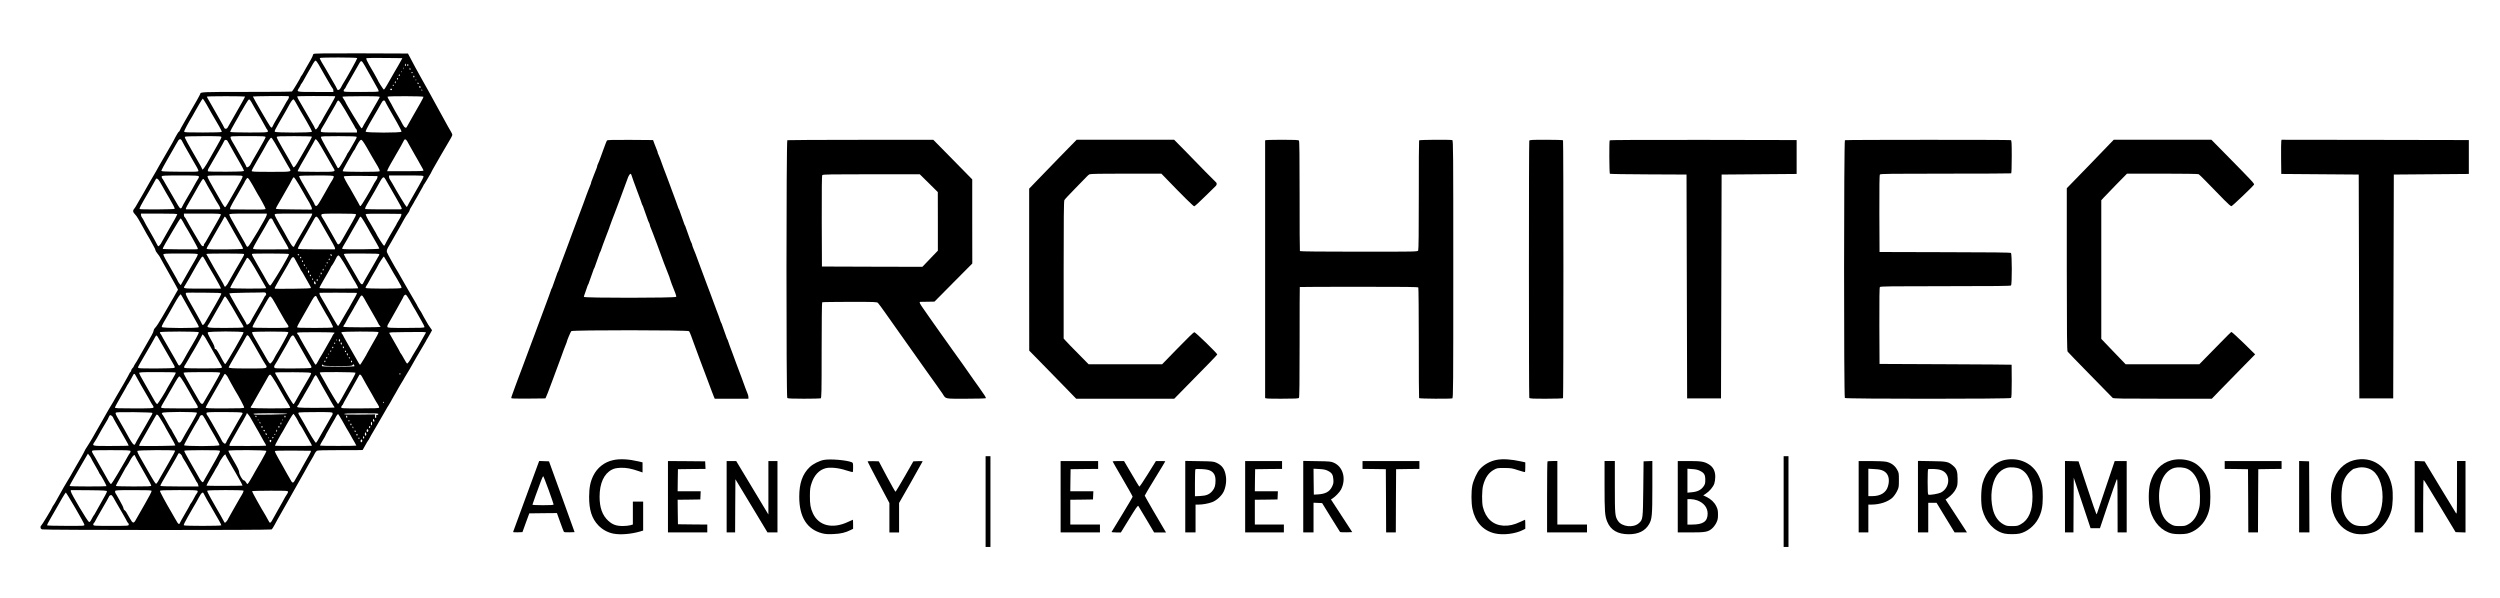
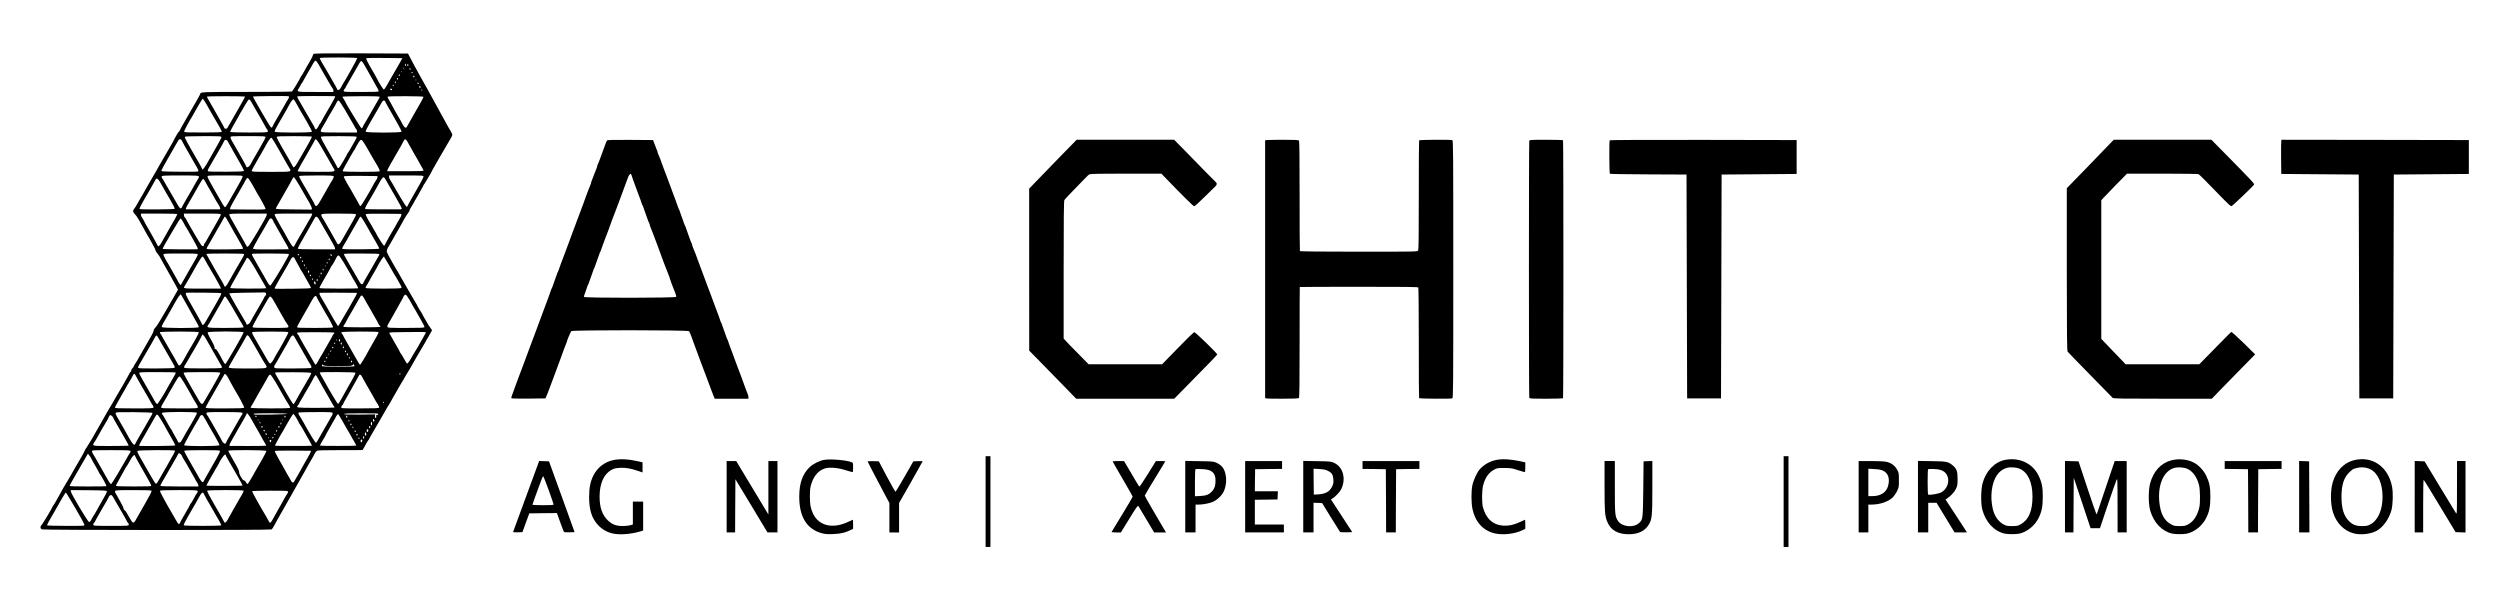
<svg xmlns="http://www.w3.org/2000/svg" version="1.0" width="4132pt" height="988pt" viewBox="0 0 4132 988" preserveAspectRatio="xMidYMid meet">
  <g transform="translate(0,988) scale(0.1,-0.1)" fill="#000000" stroke="none">
    <path d="M5182 8988 c-7 -7 -12 -18 -12 -26 0 -11 -60 -121 -110 -202 -5 -8 -21 -37 -36 -65 -14 -27 -32 -57 -40 -66 -8 -8 -14 -18 -14 -22 0 -11 -132 -232 -144 -239 -6 -4 -343 -8 -749 -7 -739 0 -767 -1 -767 -33 0 -8 -121 -223 -150 -268 -6 -8 -13 -22 -17 -30 -4 -8 -44 -79 -90 -157 -46 -78 -83 -147 -83 -152 0 -6 -6 -14 -14 -18 -8 -4 -33 -44 -56 -88 -22 -44 -45 -87 -50 -95 -5 -8 -54 -94 -110 -190 -55 -96 -105 -182 -110 -190 -5 -8 -16 -28 -25 -45 -8 -16 -19 -37 -25 -45 -14 -21 -205 -352 -213 -370 -4 -8 -15 -28 -26 -45 -10 -16 -28 -48 -41 -70 -54 -96 -75 -131 -87 -143 -21 -22 -15 -52 15 -80 16 -15 42 -52 59 -82 16 -30 40 -71 51 -90 12 -19 26 -44 31 -55 9 -20 92 -166 111 -195 6 -8 14 -24 19 -35 5 -11 23 -44 40 -73 17 -29 31 -60 31 -68 0 -9 16 -35 35 -58 19 -24 35 -46 35 -49 0 -3 29 -56 65 -118 36 -61 65 -113 65 -115 0 -2 92 -165 109 -194 6 -8 22 -38 36 -66 l27 -52 -34 -58 c-19 -33 -37 -66 -41 -74 -4 -8 -16 -28 -27 -45 -11 -16 -26 -43 -34 -60 -9 -16 -20 -37 -26 -45 -5 -8 -48 -82 -96 -165 -47 -82 -99 -163 -115 -178 -16 -15 -29 -38 -29 -50 -1 -12 -14 -44 -30 -72 -16 -27 -33 -57 -37 -65 -4 -8 -51 -90 -105 -183 -54 -92 -98 -169 -98 -172 0 -2 -13 -24 -30 -48 -16 -25 -30 -49 -30 -54 0 -6 -9 -18 -20 -28 -11 -10 -20 -26 -20 -35 0 -10 -7 -23 -15 -30 -8 -7 -15 -16 -15 -21 0 -7 -183 -329 -210 -369 -6 -8 -17 -28 -26 -45 -8 -16 -23 -43 -34 -60 -11 -16 -23 -37 -27 -45 -4 -8 -22 -38 -40 -67 -18 -29 -33 -54 -33 -57 0 -3 -44 -80 -98 -173 -54 -92 -101 -175 -105 -183 -4 -8 -17 -31 -28 -50 -12 -19 -32 -53 -44 -75 -13 -22 -39 -64 -59 -94 -20 -29 -36 -57 -36 -61 0 -8 -111 -205 -140 -250 -5 -8 -23 -40 -40 -70 -17 -30 -40 -71 -51 -90 -23 -39 -105 -177 -119 -200 -17 -29 -88 -155 -120 -215 -18 -33 -39 -67 -46 -76 -8 -8 -14 -18 -14 -22 0 -14 -183 -317 -191 -317 -5 0 -9 -11 -9 -25 0 -18 7 -28 26 -35 34 -13 3768 -14 3792 -1 9 5 33 40 52 78 19 37 71 131 116 208 44 77 83 145 85 150 2 6 29 53 59 104 30 51 73 128 96 170 22 42 62 111 87 154 26 43 47 81 47 83 0 4 130 233 150 264 5 8 16 29 24 47 8 17 24 36 35 43 15 7 133 10 387 10 201 -1 367 0 368 2 2 1 20 35 41 73 20 39 44 77 51 86 8 8 14 19 14 22 0 4 57 104 128 223 70 118 138 237 152 263 14 27 31 55 37 62 6 8 23 37 38 64 14 28 35 65 46 83 10 17 28 47 38 65 11 17 32 54 46 82 15 27 39 67 53 90 15 22 37 60 50 85 14 25 38 64 53 88 16 24 29 45 29 48 0 4 221 386 240 414 6 8 17 29 26 45 8 17 23 44 34 60 10 17 30 52 45 79 l26 48 -28 40 c-15 21 -31 44 -35 51 -57 97 -108 188 -108 192 0 2 -13 24 -30 48 -16 24 -34 55 -40 68 -5 13 -14 31 -20 39 -15 23 -245 420 -269 465 -12 22 -26 47 -31 55 -43 66 -180 312 -185 332 -7 27 3 54 40 113 14 22 28 47 32 55 4 8 34 62 68 120 34 58 64 112 69 120 4 8 17 32 29 52 12 20 35 60 50 90 16 29 42 70 58 90 16 20 29 44 29 52 0 8 13 35 30 59 16 24 34 55 40 68 6 13 19 38 30 54 11 17 24 39 29 50 5 11 30 55 55 98 25 43 46 80 46 84 0 4 6 14 14 22 7 9 24 36 38 61 13 25 36 64 51 87 15 24 27 45 27 49 0 4 31 59 68 123 38 64 72 123 75 131 4 8 15 29 26 45 10 17 28 48 41 70 12 22 43 75 69 118 73 123 72 123 61 149 -5 12 -14 30 -20 38 -15 24 -63 108 -115 205 -52 96 -63 117 -99 180 -32 57 -107 194 -129 235 -10 19 -24 44 -30 55 -17 29 -79 140 -118 210 -18 33 -43 78 -55 100 -13 22 -30 54 -39 70 -8 17 -39 75 -69 130 l-53 100 -775 3 c-594 2 -777 -1 -786 -10z m723 -68 c4 -7 -178 -336 -245 -440 -5 -8 -17 -29 -25 -47 -17 -32 -40 -48 -56 -37 -5 3 -9 10 -9 15 0 6 -38 74 -84 152 -46 78 -95 162 -108 187 -14 25 -42 72 -62 104 -19 32 -33 63 -30 67 7 13 611 11 619 -1z m731 -28 c-15 -30 -101 -178 -116 -202 -5 -8 -25 -42 -42 -74 -18 -32 -38 -66 -43 -75 -6 -9 -26 -44 -45 -78 -19 -35 -40 -63 -46 -63 -9 0 -104 149 -104 164 0 4 -114 205 -140 246 -24 40 -51 100 -47 107 3 5 138 7 301 5 l296 -3 -14 -27z m-1370 -77 c19 -33 46 -82 62 -109 15 -27 32 -56 37 -65 6 -9 36 -63 69 -119 32 -56 62 -105 67 -108 5 -3 9 -16 9 -30 l0 -24 -295 0 c-330 0 -316 -3 -270 70 14 22 25 43 25 47 0 3 6 14 14 22 8 9 27 40 42 69 16 29 34 61 39 70 6 9 22 37 35 61 14 24 30 51 35 60 6 9 23 40 39 69 17 30 35 52 44 50 7 -2 29 -30 48 -63z m766 -25 c22 -41 62 -112 89 -158 27 -45 49 -85 49 -87 0 -2 20 -39 45 -81 25 -41 45 -82 45 -90 0 -12 -46 -14 -290 -14 -277 0 -290 1 -290 19 0 10 7 24 15 31 8 7 15 16 15 20 0 4 33 64 73 131 63 107 89 153 151 264 22 40 28 46 43 43 8 -2 33 -37 55 -78z m674 3 c-11 -11 -19 6 -11 24 8 17 8 17 12 0 3 -10 2 -21 -1 -24z m44 12 c0 -8 -4 -15 -10 -15 -5 0 -10 7 -10 15 0 8 5 15 10 15 6 0 10 -7 10 -15z m-83 -67 c-3 -7 -5 -2 -5 12 0 14 2 19 5 13 2 -7 2 -19 0 -25z m116 7 c4 -8 2 -17 -3 -20 -6 -4 -10 3 -10 14 0 25 6 27 13 6z m-146 -57 c-3 -8 -6 -5 -6 6 -1 11 2 17 5 13 3 -3 4 -12 1 -19z m183 -8 c0 -5 -4 -10 -10 -10 -5 0 -10 5 -10 10 0 6 5 10 10 10 6 0 10 -4 10 -10z m-210 -39 c0 -6 -4 -13 -10 -16 -5 -3 -10 1 -10 9 0 9 5 16 10 16 6 0 10 -4 10 -9z m240 -26 c0 -8 -4 -15 -10 -15 -5 0 -10 7 -10 15 0 8 5 15 10 15 6 0 10 -7 10 -15z m-270 -34 c0 -6 -4 -13 -10 -16 -5 -3 -10 1 -10 9 0 9 5 16 10 16 6 0 10 -4 10 -9z m297 -33 c-3 -7 -5 -2 -5 12 0 14 2 19 5 13 2 -7 2 -19 0 -25z m-337 -29 c0 -11 -4 -18 -10 -14 -5 3 -7 12 -3 20 7 21 13 19 13 -6z m380 -20 c0 -5 -4 -9 -10 -9 -5 0 -10 7 -10 16 0 8 5 12 10 9 6 -3 10 -10 10 -16z m-410 -29 c0 -5 -4 -10 -10 -10 -5 0 -10 5 -10 10 0 6 5 10 10 10 6 0 10 -4 10 -10z m440 -31 c0 -11 -4 -17 -10 -14 -5 3 -10 13 -10 21 0 8 5 14 10 14 6 0 10 -9 10 -21z m-470 -40 c0 -5 -7 -9 -15 -9 -15 0 -20 12 -9 23 8 8 24 -1 24 -14z m500 -9 c0 -5 -2 -10 -4 -10 -3 0 -8 5 -11 10 -3 6 -1 10 4 10 6 0 11 -4 11 -10z m-2206 -124 c-3 -11 -11 -28 -18 -36 -6 -8 -17 -26 -25 -39 -7 -14 -24 -43 -36 -65 -13 -23 -59 -103 -103 -179 -45 -75 -84 -146 -87 -157 -8 -25 -17 -25 -37 -2 -21 25 -288 485 -288 497 0 6 558 11 583 6 13 -2 16 -9 11 -25z m759 24 c4 0 7 -5 7 -10 0 -8 -130 -240 -180 -320 -5 -8 -21 -37 -36 -65 -14 -27 -32 -57 -40 -66 -8 -8 -14 -19 -14 -23 0 -12 -40 -66 -50 -66 -4 0 -13 12 -19 28 -6 15 -15 34 -21 42 -5 8 -55 94 -110 190 -55 96 -105 182 -110 190 -26 39 -50 91 -46 98 3 5 467 7 619 2z m-1483 -6 c0 -9 -70 -135 -197 -354 -46 -80 -87 -152 -92 -160 -13 -25 -48 -24 -56 1 -4 12 -36 71 -71 131 -67 115 -97 167 -147 258 -17 30 -39 69 -49 85 -10 17 -18 33 -18 38 0 4 142 7 315 7 173 0 315 -3 315 -6z m2226 -10 c-3 -8 -52 -95 -109 -192 -57 -97 -106 -184 -110 -192 -4 -8 -16 -28 -27 -45 -11 -16 -25 -42 -31 -57 -6 -16 -17 -28 -24 -28 -10 0 -265 418 -265 434 0 3 -11 22 -25 42 -14 20 -25 41 -25 45 0 5 140 9 311 9 278 0 311 -2 305 -16z m724 6 c0 -12 -70 -139 -184 -334 -45 -78 -85 -149 -89 -158 -13 -35 -43 -20 -71 35 -15 28 -31 59 -36 67 -63 106 -140 243 -140 248 -1 4 -18 36 -40 71 -21 36 -37 68 -34 73 8 12 594 10 594 -2z m-3588 -122 c30 -51 57 -100 61 -108 4 -8 17 -31 28 -50 12 -19 33 -55 47 -80 13 -25 47 -82 74 -127 27 -46 46 -87 43 -93 -4 -6 -117 -10 -311 -10 -255 0 -306 2 -310 14 -4 11 74 158 136 256 5 8 17 29 25 45 9 17 21 39 28 50 6 12 35 60 62 108 28 48 53 87 57 87 3 0 30 -42 60 -92z m742 37 c12 -22 33 -60 48 -85 14 -25 65 -112 112 -193 47 -81 86 -151 86 -154 0 -4 7 -14 16 -24 9 -10 14 -25 11 -34 -6 -13 -46 -15 -311 -15 -186 0 -307 4 -311 10 -3 5 33 75 80 155 47 80 85 148 85 151 0 3 8 17 19 32 10 15 40 66 67 115 29 51 55 86 63 85 7 -2 23 -21 35 -43z m735 -10 c64 -115 89 -158 178 -309 52 -88 91 -166 89 -173 -8 -19 -598 -19 -614 0 -7 9 9 44 59 130 38 65 80 137 93 160 13 23 33 58 44 77 11 19 33 58 47 85 32 58 55 87 68 82 5 -1 21 -25 36 -52z m813 -120 c49 -83 93 -159 98 -170 5 -11 21 -38 35 -60 14 -22 29 -50 34 -62 5 -11 15 -24 20 -28 6 -3 11 -17 11 -31 l0 -24 -295 0 c-264 0 -296 2 -302 16 -3 9 0 26 7 38 8 11 20 32 27 46 8 14 23 39 33 55 11 17 24 39 29 50 5 11 43 79 86 150 42 72 81 140 86 153 6 14 16 22 26 20 9 -2 56 -69 105 -153z m665 138 c6 -18 39 -76 197 -352 42 -74 75 -140 72 -147 -8 -21 -584 -20 -592 0 -3 8 23 63 58 123 35 59 67 115 71 123 4 8 15 29 26 45 10 17 28 48 41 70 57 102 74 131 83 143 14 17 37 15 44 -5z m-2707 -591 c0 -10 -34 -76 -76 -147 -42 -72 -94 -164 -116 -205 -80 -147 -128 -210 -128 -169 0 6 -31 63 -69 127 -37 64 -81 140 -96 167 -15 28 -49 89 -77 137 -27 48 -47 92 -43 97 4 7 106 11 306 11 280 0 299 -1 299 -18z m730 1 c0 -9 -56 -113 -125 -231 -69 -117 -125 -217 -125 -221 0 -4 -11 -18 -24 -30 -23 -21 -46 -22 -46 -1 0 5 -23 48 -51 97 -61 105 -92 159 -132 233 -17 30 -41 72 -54 92 -13 21 -23 47 -23 58 0 20 6 20 290 20 266 0 290 -1 290 -17z m764 9 c3 -5 -16 -44 -40 -88 -44 -76 -65 -113 -114 -199 -80 -141 -112 -194 -129 -209 -19 -17 -20 -17 -32 6 -32 62 -81 147 -171 301 -55 93 -97 175 -94 183 4 12 55 14 290 14 157 0 287 -4 290 -8z m741 -3 c4 -6 -9 -36 -28 -67 -19 -31 -49 -84 -67 -117 -18 -33 -39 -67 -46 -76 -8 -8 -14 -18 -14 -21 0 -10 -111 -201 -128 -220 -21 -25 -30 -23 -46 15 -8 17 -31 59 -50 92 -20 33 -39 67 -43 75 -4 8 -45 80 -91 158 -46 79 -81 150 -78 158 4 12 55 14 295 14 195 0 292 -4 296 -11z m-1271 -239 c61 -107 115 -202 119 -210 4 -8 18 -33 32 -55 48 -79 65 -75 -295 -75 -286 0 -320 2 -320 16 0 9 40 84 89 167 88 151 114 197 166 292 16 28 38 60 49 73 26 29 14 45 160 -208z m-1617 173 c7 -16 28 -55 47 -88 19 -33 49 -85 66 -115 17 -30 40 -71 51 -90 85 -144 109 -189 109 -204 0 -15 -25 -16 -307 -14 -288 3 -308 4 -305 21 2 9 48 94 102 188 55 94 100 172 100 174 0 2 14 28 32 57 17 29 38 63 45 76 18 30 46 28 60 -5z m2300 -95 c39 -68 81 -141 94 -163 12 -22 30 -53 40 -70 11 -16 22 -37 26 -45 4 -8 19 -36 35 -61 51 -84 68 -79 -277 -79 -238 0 -305 3 -305 13 0 10 98 188 130 237 6 8 13 22 17 30 4 8 34 62 68 120 34 58 64 113 68 123 13 35 34 14 104 -105z m1424 87 c10 -16 25 -43 33 -60 9 -16 31 -57 51 -90 19 -33 40 -69 45 -80 6 -11 21 -38 35 -60 13 -22 28 -49 34 -61 5 -12 23 -44 40 -71 17 -28 31 -55 31 -62 0 -8 -82 -11 -301 -11 l-300 0 7 23 c3 12 28 58 53 102 26 44 51 87 55 95 4 8 18 33 31 55 14 22 29 49 35 60 5 11 26 47 46 80 19 33 40 73 47 88 14 34 35 31 58 -8z m-2970 5 c4 -8 31 -55 58 -103 28 -48 51 -90 51 -92 0 -2 36 -65 80 -140 44 -75 81 -144 82 -153 3 -16 -21 -17 -291 -20 -162 -1 -299 2 -303 6 -10 10 2 41 32 87 11 17 31 51 44 77 14 25 61 107 105 181 43 73 82 144 86 156 8 25 43 26 56 1z m2301 -107 c40 -71 78 -136 83 -145 6 -9 28 -47 50 -85 22 -37 45 -77 52 -88 22 -37 33 -67 27 -76 -8 -13 -601 -12 -609 1 -4 6 20 57 53 113 33 56 75 129 92 162 18 33 39 67 46 76 8 8 14 18 14 21 0 4 18 38 41 77 27 47 47 71 59 71 13 0 40 -37 92 -127z m-2776 -478 c4 -8 2 -21 -4 -28 -5 -6 -21 -33 -36 -59 -55 -101 -82 -147 -158 -276 -43 -73 -78 -137 -78 -141 0 -5 -6 -14 -13 -20 -18 -14 -30 0 -89 104 -48 82 -59 102 -117 202 -19 32 -42 72 -52 89 -9 17 -23 42 -31 55 -7 13 -19 32 -27 41 -7 10 -11 24 -8 33 6 13 46 15 307 15 259 0 301 -2 306 -15z m724 -5 c0 -12 -47 -101 -104 -198 -57 -97 -119 -206 -139 -242 -20 -36 -41 -65 -47 -65 -6 0 -25 25 -42 55 -16 30 -79 139 -139 242 -60 103 -109 196 -109 208 0 20 5 20 290 20 285 0 290 0 290 -20z m1506 5 c3 -8 -5 -31 -18 -52 -40 -64 -42 -69 -76 -129 -18 -32 -42 -75 -53 -94 -11 -19 -41 -71 -66 -115 -53 -92 -70 -110 -90 -94 -7 6 -13 16 -13 21 0 6 -15 36 -34 67 -33 55 -54 91 -104 181 -13 25 -47 82 -74 127 -27 46 -46 87 -43 93 4 6 109 10 286 10 237 0 280 -2 285 -15z m717 5 c13 0 7 -31 -10 -58 -34 -51 -43 -67 -56 -93 -35 -72 -194 -339 -205 -343 -7 -3 -16 2 -19 12 -4 9 -34 65 -68 123 -34 58 -65 112 -68 120 -4 8 -11 21 -16 29 -59 94 -112 193 -108 203 4 11 145 13 550 7z m767 -10 c0 -10 -36 -80 -80 -156 -44 -75 -80 -138 -80 -140 0 -2 -21 -38 -46 -81 -25 -43 -50 -88 -55 -101 -5 -13 -14 -22 -20 -20 -10 3 -169 267 -232 383 -12 22 -30 51 -39 64 -10 13 -18 34 -18 47 l0 24 285 0 c276 0 285 -1 285 -20z m-2062 -127 c39 -65 79 -136 91 -158 12 -22 26 -47 31 -55 90 -145 114 -207 82 -204 -6 1 -140 2 -297 3 -209 1 -285 4 -285 13 0 10 28 60 109 198 11 19 34 60 51 90 17 30 47 82 66 115 19 33 40 72 47 88 6 15 17 27 24 27 7 0 43 -53 81 -117z m1419 105 c6 -7 22 -33 35 -58 49 -88 71 -127 159 -277 49 -84 89 -159 89 -168 0 -8 -8 -15 -17 -15 -224 -2 -576 1 -583 5 -13 8 -5 25 67 148 35 60 74 127 87 150 13 23 32 58 43 77 11 19 35 61 52 93 33 57 50 68 68 45z m-2245 -15 c14 -16 115 -188 131 -223 4 -8 11 -22 17 -30 36 -54 130 -228 130 -240 0 -13 -37 -15 -282 -13 -156 2 -289 3 -295 3 -26 0 -10 36 107 235 66 112 120 206 120 209 0 11 42 76 49 76 5 0 15 -8 23 -17z m-1471 -45 c15 -25 38 -66 52 -90 13 -23 36 -65 51 -91 15 -27 41 -70 56 -95 50 -83 91 -163 88 -173 -4 -11 -561 -14 -578 -4 -12 7 10 49 157 300 54 94 102 178 106 188 11 30 39 16 68 -35z m758 -11 c12 -23 26 -49 31 -57 17 -26 140 -241 140 -245 0 -2 16 -27 35 -56 36 -55 45 -89 23 -89 -34 0 -535 -1 -545 0 -21 0 -15 17 41 113 30 51 63 109 75 130 140 249 152 268 166 257 7 -6 23 -30 34 -53z m-469 -530 c0 -7 -58 -113 -130 -235 -71 -123 -130 -226 -130 -229 0 -11 -42 -63 -51 -63 -5 0 -13 8 -17 18 -7 17 -104 193 -122 222 -25 39 -110 192 -110 198 0 4 -9 18 -20 32 -11 14 -20 35 -20 48 l0 22 300 0 c236 0 300 -3 300 -13z m720 -4 c0 -9 -33 -73 -74 -142 -40 -69 -84 -146 -98 -171 -66 -119 -91 -160 -99 -166 -5 -3 -9 -14 -9 -25 0 -24 -22 -25 -42 -1 -18 20 -216 358 -255 434 -8 15 -18 30 -24 33 -5 4 -9 17 -9 31 l0 24 305 0 c279 0 305 -1 305 -17z m759 -5 c-1 -34 -291 -522 -312 -526 -10 -2 -20 4 -24 15 -4 10 -43 81 -88 158 -45 77 -84 147 -88 155 -4 8 -13 24 -20 35 -47 78 -87 156 -87 169 0 14 34 16 310 16 l310 0 -1 -22z m746 0 c-4 -13 -17 -39 -29 -58 -36 -59 -45 -74 -52 -90 -4 -8 -50 -87 -102 -175 -52 -88 -98 -170 -103 -182 -17 -45 -33 -29 -113 110 -31 54 -56 100 -56 102 0 1 -36 64 -80 139 -44 76 -80 146 -80 156 0 19 9 20 311 20 l310 0 -6 -22z m730 11 c4 -5 -22 -61 -58 -122 -63 -109 -83 -144 -134 -235 -62 -110 -81 -137 -96 -140 -9 -2 -20 5 -24 15 -4 10 -50 92 -103 183 -53 91 -99 172 -103 180 -4 8 -16 29 -27 45 -29 44 -33 53 -26 70 5 13 46 15 285 15 187 0 282 -4 286 -11z m747 -17 c-2 -13 -16 -42 -32 -66 -16 -24 -34 -54 -40 -67 -5 -13 -14 -31 -20 -39 -34 -52 -180 -311 -180 -320 0 -5 -6 -10 -13 -10 -11 0 -114 161 -140 220 -4 8 -16 29 -27 45 -11 17 -26 44 -34 60 -9 17 -20 37 -26 45 -37 56 -80 142 -75 150 4 7 110 9 298 8 l292 -3 -3 -23z m-2872 -84 c19 -35 40 -72 47 -83 7 -11 19 -33 28 -50 9 -16 25 -46 36 -65 102 -173 150 -261 147 -271 -4 -12 -578 -17 -597 -4 -8 4 -6 16 8 38 41 69 61 103 70 122 5 11 51 92 103 180 52 88 97 168 101 178 11 28 21 20 57 -45z m1492 45 c9 -10 27 -38 40 -63 48 -86 71 -126 159 -277 88 -150 101 -182 77 -184 -7 0 -146 0 -308 0 -199 0 -296 4 -298 11 -3 9 54 113 147 270 11 19 25 44 31 55 5 11 26 47 45 80 20 33 43 75 52 93 19 36 33 40 55 15z m766 -64 c24 -41 55 -94 69 -119 13 -25 28 -52 33 -60 71 -119 150 -260 150 -269 0 -12 -601 -17 -613 -4 -4 3 2 20 12 37 39 64 61 101 68 116 7 16 167 294 183 320 6 8 15 25 20 38 6 13 16 22 22 20 7 -3 32 -38 56 -79z m-2995 -1 c15 -29 31 -60 37 -68 42 -63 210 -364 210 -376 0 -8 -6 -14 -12 -14 -96 -4 -562 1 -566 5 -5 5 10 37 41 91 7 11 64 109 127 217 63 108 119 197 125 197 6 0 23 -24 38 -52z m1482 31 c4 -12 36 -71 71 -131 35 -60 64 -111 64 -113 0 -2 29 -53 65 -114 63 -106 74 -131 58 -131 -5 0 -136 -1 -293 -2 -241 -1 -285 1 -288 14 -1 8 39 86 91 174 84 143 129 220 161 279 22 39 27 45 46 45 10 0 22 -10 25 -21z m-1235 -575 c0 -8 -24 -56 -54 -107 -30 -51 -63 -109 -75 -129 -42 -75 -64 -114 -109 -192 l-45 -79 -24 29 c-12 16 -23 33 -23 37 0 4 -26 52 -57 105 -31 53 -65 113 -75 132 -10 19 -23 42 -28 50 -35 54 -80 141 -80 154 0 14 32 16 285 16 251 0 285 -2 285 -16z m764 8 c3 -4 -2 -19 -9 -33 -8 -13 -17 -30 -21 -38 -4 -8 -58 -102 -121 -208 -62 -107 -113 -196 -113 -199 0 -9 -44 -64 -51 -64 -4 0 -12 12 -18 28 -6 15 -15 34 -21 42 -26 40 -270 466 -270 472 0 11 617 10 624 0z m740 0 c3 -4 -1 -19 -9 -33 -7 -13 -21 -37 -29 -54 -70 -132 -254 -430 -267 -433 -16 -3 -27 13 -107 158 -14 25 -62 108 -107 185 -87 151 -97 170 -88 179 9 9 601 7 607 -2z m1496 -5 c0 -7 -6 -21 -14 -32 -12 -18 -24 -39 -94 -165 -41 -74 -122 -214 -133 -230 -5 -8 -15 -27 -22 -42 -18 -43 -39 -34 -75 31 -8 13 -23 40 -34 60 -11 20 -62 108 -114 196 -51 88 -96 168 -99 178 -7 16 11 17 289 17 234 0 296 -3 296 -13z m-1325 -7 c3 -5 -1 -10 -9 -10 -9 0 -16 5 -16 10 0 6 4 10 9 10 6 0 13 -4 16 -10z m540 -8 c0 -18 -20 -15 -23 4 -3 10 1 15 10 12 7 -3 13 -10 13 -16z m201 -128 c39 -66 86 -147 104 -179 50 -91 54 -97 81 -140 23 -37 49 -90 49 -100 0 -3 -144 -5 -320 -5 -200 0 -320 4 -320 10 0 5 10 26 21 47 12 21 32 56 44 78 13 22 46 80 74 128 28 49 51 91 51 95 0 3 6 13 14 21 8 9 27 40 43 69 15 30 34 65 41 79 8 13 21 23 30 21 9 -2 48 -57 88 -124z m-2296 49 c17 -32 35 -65 40 -73 38 -59 209 -359 214 -377 l7 -23 -305 0 c-324 0 -324 0 -292 45 7 11 24 40 38 65 14 25 35 61 47 80 11 19 24 42 28 50 16 35 147 257 161 273 8 9 19 17 23 17 5 0 22 -26 39 -57z m1590 36 c0 -5 -4 -9 -10 -9 -5 0 -10 7 -10 16 0 8 5 12 10 9 6 -3 10 -10 10 -16z m1442 -106 c41 -71 78 -135 81 -143 4 -8 16 -28 27 -45 17 -26 43 -71 98 -171 7 -13 10 -29 7 -34 -9 -14 -582 -14 -591 1 -3 6 3 24 15 40 11 15 21 30 21 33 0 5 120 216 140 246 6 8 14 24 19 36 21 47 97 164 107 164 1 0 35 -57 76 -127z m-1555 100 c4 -10 29 -55 55 -101 26 -46 48 -86 48 -90 0 -3 6 -13 14 -21 7 -9 30 -47 51 -86 20 -38 53 -95 71 -126 19 -31 34 -62 34 -68 0 -7 -89 -11 -290 -13 -160 -2 -295 -1 -300 0 -6 2 -10 8 -10 12 0 7 167 301 210 370 5 8 21 38 36 65 14 28 31 56 36 63 15 17 38 15 45 -5z m-655 -163 c53 -91 106 -183 118 -205 12 -22 32 -58 46 -80 13 -22 24 -43 24 -47 0 -12 -588 -10 -595 2 -3 5 54 112 128 237 73 125 136 236 140 246 15 40 44 8 139 -153z m1234 133 c-10 -10 -19 5 -10 18 6 11 8 11 12 0 2 -7 1 -15 -2 -18z m-436 -24 c0 -5 -4 -9 -10 -9 -5 0 -10 7 -10 16 0 8 5 12 10 9 6 -3 10 -10 10 -16z m405 -18 c3 -5 1 -12 -5 -16 -5 -3 -10 1 -10 9 0 18 6 21 15 7z m-375 -47 c0 -8 -4 -12 -10 -9 -5 3 -10 10 -10 16 0 5 5 9 10 9 6 0 10 -7 10 -16z m337 -16 c-3 -8 -6 -5 -6 6 -1 11 2 17 5 13 3 -3 4 -12 1 -19z m-310 -40 c-3 -7 -5 -2 -5 12 0 14 2 19 5 13 2 -7 2 -19 0 -25z m279 -25 c-10 -10 -19 5 -10 18 6 11 8 11 12 0 2 -7 1 -15 -2 -18z m-236 -23 c0 -11 -4 -20 -10 -20 -5 0 -10 9 -10 20 0 11 5 20 10 20 6 0 10 -9 10 -20z m202 -42 c-9 -9 -12 -7 -12 12 0 19 3 21 12 12 9 -9 9 -15 0 -24z m-172 -24 c0 -8 -4 -12 -10 -9 -5 3 -10 10 -10 16 0 5 5 9 10 9 6 0 10 -7 10 -16z m137 -26 c-3 -7 -5 -2 -5 12 0 14 2 19 5 13 2 -7 2 -19 0 -25z m-102 -27 c3 -5 1 -12 -5 -16 -5 -3 -10 1 -10 9 0 18 6 21 15 7z m75 -23 c0 -16 -3 -19 -11 -11 -6 6 -8 16 -5 22 11 17 16 13 16 -11z m-35 -39 c8 -23 1 -34 -14 -24 -13 8 -15 45 -2 45 5 0 13 -9 16 -21z m-1557 -181 c1 -8 -39 -86 -91 -174 -82 -139 -111 -190 -161 -279 -39 -70 -59 -82 -71 -44 -4 11 -27 54 -51 95 -24 41 -44 76 -44 79 0 2 -38 70 -85 150 -81 140 -97 179 -75 187 6 2 137 2 293 1 230 -1 283 -4 285 -15z m726 16 c20 -8 21 -38 1 -54 -8 -7 -15 -16 -15 -21 0 -4 -52 -96 -115 -204 -63 -108 -115 -199 -115 -204 0 -4 -11 -18 -24 -30 -23 -22 -46 -22 -46 0 0 5 -11 26 -24 47 -57 91 -256 440 -256 450 0 8 81 12 288 15 158 1 288 3 289 5 1 1 8 -1 17 -4z m1509 -4 c15 0 5 -22 -58 -130 -36 -61 -65 -113 -65 -116 0 -3 -8 -17 -19 -32 -10 -15 -49 -82 -87 -149 -38 -68 -72 -123 -76 -123 -7 0 -104 164 -201 340 -17 30 -48 83 -69 118 -35 58 -44 82 -34 93 3 3 507 2 609 -1z m-2860 -100 c19 -36 58 -105 86 -153 28 -49 51 -90 51 -93 0 -2 27 -50 60 -106 34 -56 59 -107 56 -115 -8 -20 -604 -19 -612 2 -3 8 10 40 29 72 19 32 46 78 60 103 13 25 40 72 60 105 19 33 47 83 62 110 51 92 96 158 104 149 5 -5 24 -38 44 -74z m3736 -17 c27 -49 56 -99 63 -113 7 -14 25 -43 39 -65 14 -22 28 -47 31 -55 3 -8 31 -57 62 -109 31 -52 54 -101 52 -108 -4 -10 -67 -13 -306 -13 -269 0 -301 2 -307 16 -3 9 0 26 7 37 7 11 24 41 38 66 13 25 47 83 73 129 27 45 49 84 49 87 0 2 23 42 50 90 28 48 50 90 50 94 0 11 23 31 36 31 7 0 35 -39 63 -87z m-748 22 c16 -28 32 -57 36 -65 4 -8 51 -91 105 -183 54 -93 98 -172 98 -177 0 -4 7 -13 15 -20 8 -7 15 -16 15 -21 0 -12 -607 -12 -614 0 -3 5 3 20 14 34 11 14 20 28 20 32 0 6 87 160 110 195 6 8 17 29 26 45 8 17 23 44 34 60 10 17 31 53 45 80 50 91 54 92 96 20z m-786 24 c4 -12 35 -69 69 -128 34 -58 65 -113 69 -121 4 -8 11 -22 17 -30 42 -63 120 -212 115 -220 -4 -6 -120 -10 -301 -10 -247 0 -294 2 -294 14 0 8 27 59 59 114 32 55 72 124 88 154 17 29 40 71 53 93 12 22 34 60 48 85 39 70 66 86 77 49z m-1393 -171 c59 -101 113 -194 120 -208 7 -14 26 -44 41 -68 15 -23 25 -47 22 -52 -4 -6 -121 -10 -296 -10 -320 0 -324 1 -280 60 11 16 21 31 21 34 0 3 51 92 113 199 63 106 116 201 120 210 3 9 12 17 20 17 7 0 61 -82 119 -182z m662 144 c13 -21 36 -60 51 -87 14 -28 36 -66 47 -85 11 -19 32 -55 46 -80 45 -83 95 -165 110 -182 8 -10 12 -24 9 -33 -6 -13 -45 -15 -297 -15 -236 0 -292 3 -296 14 -3 7 33 78 79 157 86 148 119 205 170 297 15 28 35 52 43 52 7 0 25 -17 38 -38z m-1219 -553 c4 -5 -16 -50 -44 -98 -28 -48 -56 -98 -64 -112 -7 -13 -24 -42 -38 -64 -13 -22 -31 -52 -39 -67 -122 -224 -134 -237 -163 -180 -20 39 -53 96 -166 291 -56 95 -101 175 -101 178 0 4 -7 14 -16 24 -9 10 -13 23 -9 28 9 15 631 15 640 0z m741 -2 c5 -14 -286 -519 -302 -524 -6 -2 -23 22 -39 53 -82 153 -107 194 -122 194 -13 0 -14 1 -18 35 -2 20 -28 72 -86 173 -17 29 -28 60 -25 68 8 20 584 21 592 1z m740 -1 c4 -10 -149 -290 -206 -376 -6 -8 -14 -25 -20 -37 -22 -51 -62 -104 -76 -101 -9 2 -30 30 -48 63 -18 33 -51 91 -74 129 -23 37 -42 70 -42 72 0 2 -32 58 -72 125 -57 97 -68 123 -57 130 8 5 144 9 302 9 233 0 289 -3 293 -14z m1489 5 c6 -10 -22 -63 -122 -234 -35 -60 -63 -110 -63 -112 0 -10 -113 -195 -118 -195 -7 0 -28 35 -98 160 -53 94 -80 142 -133 233 -28 49 -51 91 -51 95 0 3 -7 13 -16 23 -9 10 -13 23 -9 28 8 14 601 15 610 2z m785 -8 c0 -2 -31 -58 -70 -124 -38 -66 -70 -122 -70 -124 0 -2 -13 -23 -29 -47 -15 -24 -39 -63 -53 -88 -42 -80 -79 -131 -90 -128 -6 2 -29 38 -52 81 -23 42 -47 82 -54 89 -6 6 -12 15 -12 20 0 4 -38 73 -85 153 -47 80 -88 152 -91 160 -5 13 36 15 287 17 281 3 319 2 319 -9z m-1510 -2 c0 -5 -7 -14 -15 -21 -8 -7 -15 -16 -15 -21 0 -4 -38 -74 -85 -154 -47 -81 -85 -148 -85 -150 0 -2 -10 -19 -23 -38 -13 -19 -36 -60 -52 -91 -16 -31 -33 -55 -38 -53 -9 3 -19 19 -85 137 -14 25 -63 109 -109 187 -45 79 -83 147 -83 152 0 5 -7 14 -15 21 -8 7 -15 19 -15 26 0 12 53 14 310 14 171 0 310 -4 310 -9z m-2136 -83 c18 -29 52 -89 76 -133 24 -44 53 -96 65 -115 12 -19 35 -60 52 -90 16 -30 40 -71 51 -90 34 -55 36 -61 21 -71 -18 -11 -590 -11 -608 0 -15 10 -12 18 19 66 11 17 33 55 50 85 17 30 35 62 40 70 36 55 180 311 180 320 0 24 23 6 54 -42z m-769 -16 c14 -26 30 -54 35 -62 5 -8 48 -82 95 -165 47 -82 90 -157 95 -165 6 -8 18 -30 27 -48 15 -29 15 -34 3 -42 -16 -11 -558 -14 -584 -4 -9 3 -16 10 -16 14 0 4 42 79 93 166 52 88 105 179 119 204 14 25 34 61 45 80 11 19 25 45 32 58 15 29 25 22 56 -36z m1487 41 c8 -10 49 -76 90 -148 73 -125 91 -157 146 -255 14 -25 34 -57 45 -72 17 -22 18 -30 7 -43 -11 -13 -52 -15 -294 -15 -270 0 -326 4 -326 20 0 4 42 79 93 166 52 88 105 179 119 204 14 25 34 61 45 80 11 19 25 45 32 58 14 27 23 28 43 5z m750 -4 c4 -8 52 -90 106 -184 54 -93 101 -177 105 -185 4 -8 18 -33 32 -55 46 -73 51 -85 34 -96 -15 -10 -568 -13 -593 -3 -21 8 -20 29 2 62 29 45 41 65 72 122 17 30 35 62 40 70 21 33 140 243 140 248 0 3 8 14 17 24 18 20 32 20 45 -3z m705 -71 c-3 -7 -5 -2 -5 12 0 14 2 19 5 13 2 -7 2 -19 0 -25z m53 7 c0 -8 -4 -17 -10 -20 -6 -4 -10 5 -10 20 0 15 4 24 10 20 6 -3 10 -12 10 -20z m-80 -51 c0 -8 -5 -12 -10 -9 -6 4 -8 11 -5 16 9 14 15 11 15 -7z m110 -5 c0 -11 -4 -17 -10 -14 -5 3 -10 13 -10 21 0 8 5 14 10 14 6 0 10 -9 10 -21z m33 -72 c-3 -5 -9 -3 -14 4 -4 7 -5 17 -2 22 3 5 9 3 14 -4 4 -7 5 -17 2 -22z m-173 14 c0 -6 -4 -13 -10 -16 -5 -3 -10 1 -10 9 0 9 5 16 10 16 6 0 10 -4 10 -9z m-36 -66 c-4 -8 -8 -15 -10 -15 -2 0 -4 7 -4 15 0 8 4 15 10 15 5 0 7 -7 4 -15z m246 -6 c0 -5 -4 -9 -10 -9 -5 0 -10 7 -10 16 0 8 5 12 10 9 6 -3 10 -10 10 -16z m-283 -51 c-3 -8 -6 -5 -6 6 -1 11 2 17 5 13 3 -3 4 -12 1 -19z m313 0 c0 -19 -2 -20 -10 -8 -13 19 -13 30 0 30 6 0 10 -10 10 -22z m-340 -47 c0 -6 -4 -13 -10 -16 -5 -3 -10 1 -10 9 0 9 5 16 10 16 6 0 10 -4 10 -9z m370 -6 c0 -8 -2 -15 -4 -15 -2 0 -6 7 -10 15 -3 8 -1 15 4 15 6 0 10 -7 10 -15z m-400 -54 c0 -6 -4 -13 -10 -16 -5 -3 -10 1 -10 9 0 9 5 16 10 16 6 0 10 -4 10 -9z m440 -6 c0 -8 -4 -15 -10 -15 -5 0 -10 7 -10 15 0 8 5 15 10 15 6 0 10 -7 10 -15z m-235 -75 c212 0 235 2 244 18 9 15 12 15 21 2 5 -8 10 -18 10 -22 0 -5 -121 -8 -270 -8 -218 0 -270 3 -270 13 0 22 13 29 22 13 7 -13 45 -16 243 -16z m-2682 -107 c4 -3 -2 -20 -12 -37 -10 -17 -30 -52 -44 -78 -14 -25 -36 -63 -49 -85 -14 -21 -27 -45 -31 -53 -21 -50 -156 -265 -168 -268 -8 -1 -29 24 -51 65 -79 142 -113 202 -179 315 -38 64 -69 124 -69 132 0 14 34 16 298 16 164 0 302 -3 305 -7z m737 -8 c0 -9 -61 -120 -135 -248 -75 -128 -139 -239 -144 -247 -16 -29 -42 -16 -70 35 -15 28 -38 68 -52 90 -14 22 -43 72 -64 110 -21 39 -62 112 -92 163 -30 50 -51 97 -48 102 4 6 117 10 306 10 262 0 299 -2 299 -15z m1502 -7 c-2 -14 -29 -66 -62 -118 -27 -42 -180 -311 -199 -347 -12 -24 -26 -43 -31 -43 -9 0 -109 164 -194 322 -14 26 -46 80 -70 120 -24 40 -42 76 -40 80 3 5 139 7 302 6 271 -3 297 -4 294 -20z m733 12 c4 -6 -18 -52 -47 -103 -30 -51 -57 -99 -61 -107 -4 -8 -23 -42 -42 -75 -19 -33 -56 -99 -82 -147 -27 -48 -52 -86 -57 -85 -8 3 -145 231 -219 367 -22 41 -51 91 -63 111 -13 20 -20 40 -17 43 11 11 581 7 588 -4z m745 -20 c0 -5 -4 -10 -10 -10 -5 0 -10 5 -10 10 0 6 5 10 10 10 6 0 10 -4 10 -10z m-4383 -17 c6 -15 176 -314 213 -373 5 -8 21 -37 36 -65 14 -27 33 -58 41 -67 9 -10 13 -24 10 -33 -6 -13 -47 -15 -322 -15 -267 0 -315 2 -315 14 0 8 45 92 100 186 55 94 100 174 100 177 0 4 6 14 14 22 7 9 30 48 51 86 21 39 39 73 42 78 8 13 23 8 30 -10z m1512 -12 c12 -16 21 -31 21 -34 0 -3 22 -43 48 -89 26 -46 51 -90 55 -98 4 -8 11 -22 17 -30 54 -84 150 -266 146 -276 -4 -11 -64 -14 -321 -14 -273 0 -315 2 -315 15 0 8 67 129 148 268 81 138 151 260 155 270 9 25 23 21 46 -12z m813 -118 c75 -130 101 -174 154 -270 15 -27 40 -67 56 -91 15 -24 26 -48 23 -53 -9 -13 -642 -12 -650 2 -4 5 0 18 9 28 9 10 16 20 16 24 0 3 44 81 98 174 54 92 101 175 105 183 4 8 13 24 20 35 7 11 23 39 35 63 15 29 29 42 40 40 9 -2 51 -62 94 -135z m1422 100 c14 -29 114 -205 166 -293 5 -8 21 -37 36 -65 14 -27 40 -70 56 -94 16 -24 27 -50 24 -57 -4 -11 -62 -14 -316 -14 -297 0 -310 1 -310 19 0 10 7 24 15 31 8 7 15 16 15 21 0 4 29 58 65 119 36 61 65 113 65 115 0 2 28 53 63 113 35 60 66 116 70 125 11 28 32 19 51 -20z m-735 -15 c12 -24 33 -61 46 -83 13 -22 28 -49 34 -61 5 -11 28 -52 51 -89 23 -37 46 -78 51 -89 5 -12 21 -39 34 -61 14 -22 28 -47 32 -55 3 -8 13 -23 21 -33 8 -9 13 -20 10 -23 -3 -2 -142 -5 -309 -5 -313 0 -329 2 -296 39 9 9 20 28 26 42 6 14 20 39 31 55 11 17 24 39 30 50 5 11 14 27 19 35 32 51 151 260 151 265 0 10 32 55 39 55 4 0 18 -19 30 -42z m-2206 -83 c33 -55 70 -120 84 -145 61 -112 88 -158 114 -198 16 -24 29 -52 29 -63 0 -18 -9 -19 -300 -19 -247 0 -302 2 -306 14 -3 7 10 38 29 67 19 30 46 77 61 104 15 28 35 64 45 80 10 17 28 48 41 70 95 168 113 196 128 193 9 -2 43 -48 75 -103z m3302 -325 c3 -5 1 -10 -4 -10 -6 0 -11 5 -11 10 0 6 2 10 4 10 3 0 8 -4 11 -10z m-3829 -173 c5 -4 3 -17 -4 -28 -7 -11 -22 -37 -33 -57 -11 -20 -30 -53 -41 -72 -11 -19 -31 -54 -44 -77 -13 -23 -52 -90 -87 -150 -35 -59 -66 -116 -70 -126 -18 -49 -50 -8 -182 236 -14 27 -54 96 -89 155 -48 80 -61 110 -53 120 8 10 73 12 303 10 161 -2 296 -7 300 -11z m740 0 c2 -7 -37 -85 -89 -173 -92 -156 -138 -235 -163 -283 -7 -13 -18 -27 -25 -32 -14 -9 -39 -1 -39 13 0 5 -22 47 -50 94 -27 47 -50 87 -50 91 0 4 -6 14 -14 22 -7 9 -27 41 -43 71 -61 113 -95 170 -104 176 -6 3 -5 11 2 20 16 20 567 21 575 1z m744 3 c12 -8 13 -13 3 -27 -16 -25 -105 -177 -138 -238 -15 -27 -50 -87 -76 -133 -27 -45 -49 -86 -49 -90 0 -5 -5 -13 -12 -20 -9 -9 -17 -7 -35 10 -13 12 -23 25 -23 29 0 5 -38 72 -83 151 -46 79 -87 150 -90 158 -4 8 -16 29 -27 45 -11 17 -23 37 -26 45 -4 8 -14 23 -22 32 -8 10 -12 24 -9 33 6 13 44 15 289 15 163 0 289 -4 298 -10z m1497 -6 c3 -9 1 -24 -5 -33 -7 -9 -17 -25 -22 -36 -6 -11 -26 -47 -45 -80 -19 -33 -58 -100 -86 -150 -95 -169 -107 -189 -117 -193 -10 -3 -104 150 -198 323 -15 28 -42 74 -60 103 -37 57 -40 68 -21 75 6 3 133 6 280 6 239 1 268 -1 274 -15z m-1327 -129 c24 -44 53 -96 65 -115 20 -33 46 -78 118 -210 16 -30 34 -61 40 -68 5 -7 7 -15 4 -18 -3 -3 -133 -5 -289 -5 -156 1 -291 1 -300 1 -27 0 -22 15 26 99 44 77 68 119 114 201 14 25 45 79 70 120 24 41 48 86 54 99 l9 25 23 -25 c13 -13 43 -60 66 -104z m580 115 c0 -9 -504 -19 -542 -11 -10 2 -18 7 -18 12 0 5 126 9 280 9 168 0 280 -4 280 -10z m1503 -5 c-3 -9 -13 -14 -22 -13 -12 2 -15 -4 -13 -26 3 -20 0 -27 -10 -24 -7 3 -12 16 -10 32 l3 27 -256 -3 c-194 -2 -255 0 -255 9 0 9 69 12 285 12 248 0 283 -1 278 -14z m-1354 -64 c22 -38 41 -73 41 -77 0 -4 6 -15 14 -23 7 -9 25 -37 40 -63 31 -57 58 -104 120 -213 25 -43 44 -80 42 -82 -5 -5 -607 -5 -612 0 -4 4 97 187 136 247 5 8 16 29 25 45 8 17 19 37 25 45 5 8 32 54 60 103 28 48 55 87 59 87 5 0 27 -31 50 -69z m756 -41 c31 -56 62 -111 69 -123 6 -12 24 -41 39 -65 15 -24 32 -53 37 -65 6 -12 14 -29 20 -37 18 -27 70 -121 70 -125 0 -3 -135 -5 -300 -5 -165 0 -300 2 -300 5 0 11 28 64 58 110 17 27 32 53 32 57 0 4 21 42 46 85 25 43 50 87 55 98 5 11 18 34 29 50 11 17 24 40 30 52 17 39 42 73 50 68 4 -3 33 -50 65 -105z m-3043 88 c12 -11 128 -202 128 -212 0 -2 36 -66 80 -141 45 -76 79 -142 78 -147 -3 -7 -439 -13 -588 -8 -19 0 -10 22 59 138 65 112 95 164 179 314 20 38 40 68 43 68 3 0 12 -6 21 -12z m-760 -15 c10 -9 18 -20 18 -24 0 -7 33 -65 207 -368 30 -51 52 -95 50 -97 -2 -2 -134 -5 -293 -5 -328 -1 -319 -4 -265 76 17 26 31 48 31 51 0 5 155 275 181 314 5 8 14 27 20 43 13 31 25 34 51 10z m1505 5 c6 -7 22 -34 37 -60 53 -97 80 -144 157 -276 44 -75 78 -142 77 -149 -4 -21 -582 -21 -586 -1 -2 11 188 353 238 428 6 8 15 27 21 43 12 28 39 36 56 15z m883 -14 c0 -8 -4 -12 -10 -9 -5 3 -10 10 -10 16 0 5 5 9 10 9 6 0 10 -7 10 -16z m480 1 c0 -8 -4 -15 -10 -15 -5 0 -10 7 -10 15 0 8 5 15 10 15 6 0 10 -7 10 -15z m1020 -6 c0 -11 -4 -17 -10 -14 -5 3 -10 13 -10 21 0 8 5 14 10 14 6 0 10 -9 10 -21z m-1473 -61 c-3 -7 -5 -2 -5 12 0 14 2 19 5 13 2 -7 2 -19 0 -25z m410 0 c-3 -7 -5 -2 -5 12 0 14 2 19 5 13 2 -7 2 -19 0 -25z m1509 -15 c-11 -12 -27 13 -20 32 7 17 8 17 17 -3 6 -12 7 -25 3 -29z m-411 18 c3 -5 1 -12 -5 -16 -5 -3 -10 1 -10 9 0 18 6 21 15 7z m-1471 -36 c3 -8 1 -15 -4 -15 -6 0 -10 7 -10 15 0 8 2 15 4 15 2 0 6 -7 10 -15z m1846 -15 c0 -16 -4 -30 -10 -30 -11 0 -14 43 -3 53 11 12 13 8 13 -23z m-1500 -1 c0 -11 -4 -18 -10 -14 -5 3 -7 12 -3 20 7 21 13 19 13 -6z m1160 -14 c0 -8 -4 -15 -10 -15 -5 0 -10 7 -10 15 0 8 5 15 10 15 6 0 10 -7 10 -15z m-1470 -40 c0 -8 -4 -15 -10 -15 -5 0 -10 7 -10 15 0 8 5 15 10 15 6 0 10 -7 10 -15z m280 0 c0 -8 -4 -15 -10 -15 -5 0 -10 7 -10 15 0 8 5 15 10 15 6 0 10 -7 10 -15z m1500 1 c0 -8 -4 -18 -10 -21 -5 -3 -10 3 -10 14 0 12 5 21 10 21 6 0 10 -6 10 -14z m-280 -11 c0 -8 -2 -15 -4 -15 -2 0 -6 7 -10 15 -3 8 -1 15 4 15 6 0 10 -7 10 -15z m247 -59 c-4 -9 -11 -16 -17 -16 -11 0 -14 33 -3 44 11 10 26 -11 20 -28z m-1710 -2 c-9 -9 -28 6 -21 18 4 6 10 6 17 -1 6 -6 8 -13 4 -17z m203 5 c0 -11 -4 -18 -10 -14 -5 3 -7 12 -3 20 7 21 13 19 13 -6z m1300 -10 c0 -5 -4 -9 -10 -9 -5 0 -10 7 -10 16 0 8 5 12 10 9 6 -3 10 -10 10 -16z m173 -61 c-2 -5 -8 -8 -14 -8 -11 0 -12 43 -2 54 9 8 22 -34 16 -46z m-1643 10 c0 -5 -4 -8 -10 -8 -5 0 -10 10 -10 23 0 18 2 19 10 7 5 -8 10 -18 10 -22z m140 2 c0 -5 -5 -10 -11 -10 -5 0 -7 5 -4 10 3 6 8 10 11 10 2 0 4 -4 4 -10z m1360 -5 c0 -8 -4 -15 -10 -15 -5 0 -10 7 -10 15 0 8 5 15 10 15 6 0 10 -7 10 -15z m110 -45 c0 -11 -4 -20 -10 -20 -5 0 -10 9 -10 20 0 11 5 20 10 20 6 0 10 -9 10 -20z m-1583 -12 c-3 -8 -6 -5 -6 6 -1 11 2 17 5 13 3 -3 4 -12 1 -19z m83 13 c0 -6 -4 -13 -10 -16 -5 -3 -10 1 -10 9 0 9 5 16 10 16 6 0 10 -4 10 -9z m1420 -17 c0 -8 -5 -12 -10 -9 -6 4 -8 11 -5 16 9 14 15 11 15 -7z m47 -48 c-4 -9 -11 -16 -17 -16 -11 0 -14 33 -3 44 11 10 26 -11 20 -28z m-1503 16 c2 -4 0 -14 -5 -22 -8 -13 -10 -13 -18 0 -10 15 -6 30 9 30 5 0 11 -4 14 -8z m-2327 -177 c3 -9 -1 -23 -10 -33 -8 -9 -24 -35 -36 -57 -12 -22 -31 -56 -42 -75 -12 -19 -66 -113 -121 -207 -55 -95 -106 -173 -113 -173 -7 0 -28 26 -46 58 -17 31 -41 73 -52 92 -11 19 -31 55 -45 80 -14 25 -47 82 -73 128 -27 45 -49 85 -49 87 0 2 -11 21 -25 41 -14 20 -25 45 -25 55 0 18 15 19 315 19 275 0 316 -2 322 -15z m737 6 c3 -5 -45 -96 -107 -202 -62 -107 -116 -201 -120 -209 -4 -8 -13 -24 -20 -35 -7 -11 -23 -39 -35 -62 -15 -28 -27 -40 -36 -37 -8 3 -50 67 -92 142 -43 76 -110 193 -150 262 -53 91 -69 128 -62 138 12 14 613 18 622 3z m742 -5 c3 -8 -26 -69 -65 -136 -39 -67 -71 -123 -71 -125 0 -2 -28 -52 -63 -112 -35 -59 -66 -116 -70 -125 -3 -10 -11 -18 -16 -18 -13 0 -45 42 -71 93 -12 23 -30 56 -41 72 -10 17 -22 37 -26 45 -4 8 -44 79 -90 158 -46 79 -81 147 -78 152 4 6 122 10 296 10 242 0 291 -2 295 -14z m767 1 c2 -6 -34 -77 -80 -157 -47 -80 -96 -165 -110 -190 -13 -25 -28 -52 -33 -60 -5 -8 -26 -43 -45 -77 -20 -35 -40 -63 -45 -63 -5 0 -16 14 -25 30 -9 17 -23 30 -33 30 -24 0 -83 103 -80 140 1 19 -26 75 -90 184 -51 86 -90 161 -87 166 10 16 622 13 628 -3z m730 3 c16 0 4 -26 -63 -141 -38 -66 -70 -122 -70 -124 0 -3 -52 -96 -139 -245 -4 -8 -14 -15 -21 -15 -7 0 -17 7 -21 15 -5 8 -38 66 -74 128 -36 62 -65 115 -65 117 0 2 -32 59 -71 125 -39 67 -68 127 -66 133 3 9 83 11 293 10 159 -1 292 -3 297 -3z m-2143 -60 c11 -11 20 -25 20 -31 0 -6 14 -31 30 -56 17 -24 30 -46 30 -48 0 -2 38 -70 85 -150 47 -81 85 -149 85 -153 0 -3 6 -13 14 -21 8 -9 18 -28 21 -43 l7 -28 -316 0 c-196 0 -316 4 -316 10 0 12 26 59 170 305 64 110 120 208 123 218 8 22 22 22 47 -3z m-1484 -63 c3 -10 35 -67 70 -127 35 -60 64 -112 64 -116 0 -4 6 -15 14 -23 21 -25 106 -181 106 -196 0 -3 -137 -5 -305 -5 -168 0 -305 3 -305 8 1 8 22 47 66 124 17 29 43 76 59 103 15 28 62 108 103 178 l75 129 23 -29 c13 -15 26 -36 30 -46z m2224 52 c0 -6 22 -48 49 -93 26 -44 51 -88 55 -96 3 -8 15 -28 26 -45 11 -16 26 -43 35 -60 8 -16 24 -43 34 -60 31 -49 82 -147 79 -151 -6 -5 -589 -6 -595 -1 -4 5 72 143 107 197 6 8 17 29 26 45 8 17 23 44 34 60 11 17 23 37 27 45 46 103 123 201 123 159z m-1495 -20 c4 -12 36 -71 71 -131 35 -60 64 -111 64 -113 0 -2 29 -54 65 -115 36 -61 65 -118 65 -126 0 -12 -44 -14 -289 -14 -160 0 -292 4 -295 8 -3 5 31 70 75 146 43 76 79 140 79 143 0 4 6 14 14 22 7 9 25 37 39 62 46 84 52 94 71 117 24 28 33 28 41 1z m-467 -580 c2 -9 -42 -94 -98 -188 -55 -95 -100 -175 -100 -178 0 -4 -6 -14 -14 -22 -8 -9 -26 -40 -41 -69 -18 -37 -32 -52 -43 -50 -21 4 -301 474 -301 506 l-1 22 297 -2 c264 -3 298 -5 301 -19z m738 7 c3 -8 -47 -105 -113 -218 -65 -112 -129 -224 -143 -250 -39 -75 -55 -73 -102 12 -58 105 -71 125 -89 138 -11 7 -19 22 -19 34 0 11 -24 61 -53 111 -30 51 -57 99 -60 107 -4 8 -12 22 -19 31 -6 9 -8 24 -5 33 6 14 38 16 302 16 248 0 297 -2 301 -14z m760 -1 c4 -8 0 -22 -7 -31 -16 -19 -25 -34 -62 -105 -16 -30 -35 -61 -43 -70 -8 -8 -14 -19 -14 -23 0 -4 -38 -72 -85 -152 -47 -80 -85 -149 -85 -154 0 -6 -6 -10 -12 -10 -13 0 -28 22 -76 109 -13 24 -32 57 -41 72 -103 174 -201 356 -197 366 4 10 71 13 311 13 264 0 306 -2 311 -15z m759 6 c5 -9 -17 -55 -56 -116 -10 -16 -22 -37 -26 -45 -3 -8 -44 -79 -90 -158 -45 -79 -83 -145 -83 -148 0 -12 -42 -64 -51 -64 -5 0 -13 8 -16 18 -4 9 -28 53 -53 97 -26 44 -59 103 -75 130 -15 28 -56 100 -92 162 -35 62 -62 117 -58 123 8 13 591 14 600 1z m735 -19 c0 -10 -4 -22 -9 -27 -10 -10 -59 -95 -87 -150 -8 -16 -23 -43 -34 -60 -11 -16 -26 -43 -34 -60 -8 -16 -31 -57 -50 -90 -20 -33 -41 -71 -48 -85 -12 -24 -27 -40 -38 -40 -3 0 -18 24 -33 53 -15 28 -32 59 -37 67 -75 121 -228 396 -224 402 3 4 138 8 300 8 276 0 294 -1 294 -18z m-3515 -269 c83 -141 150 -265 150 -276 0 -19 -8 -19 -304 -18 -168 0 -308 4 -312 8 -4 5 21 56 56 114 34 59 77 133 95 165 66 122 152 264 158 264 4 0 75 -116 157 -257z m2124 235 c8 -20 84 -156 111 -198 5 -8 23 -40 40 -70 17 -30 35 -62 40 -70 38 -60 100 -174 98 -182 -4 -12 -607 -13 -620 0 -6 6 16 53 65 138 41 71 85 147 97 169 13 22 31 54 41 70 10 17 30 53 44 80 46 86 69 103 84 63z m-1496 -58 c11 -19 31 -55 44 -79 14 -24 61 -104 104 -178 43 -75 79 -139 79 -143 0 -4 7 -13 15 -20 9 -7 15 -22 13 -32 -3 -19 -15 -19 -293 -19 -278 0 -290 0 -293 19 -2 10 4 25 13 32 8 7 15 16 15 21 0 4 52 96 115 205 63 108 115 199 115 203 0 13 25 32 39 29 8 -2 23 -19 34 -38z" />
    <path d="M10033 7558 c-6 -7 -17 -33 -26 -58 -8 -25 -25 -70 -37 -100 -11 -30 -33 -89 -47 -129 -14 -41 -32 -86 -40 -100 -7 -15 -13 -31 -13 -38 0 -7 -6 -27 -14 -45 -8 -18 -25 -60 -37 -93 -12 -33 -28 -74 -35 -92 -8 -17 -14 -36 -14 -42 0 -6 -6 -25 -14 -43 -8 -18 -25 -60 -37 -93 -12 -33 -26 -69 -30 -80 -5 -11 -13 -33 -18 -50 -5 -16 -18 -52 -29 -80 -33 -84 -153 -404 -188 -502 -18 -50 -44 -120 -57 -155 -27 -69 -25 -64 -72 -193 -19 -49 -43 -115 -55 -145 -12 -30 -26 -71 -32 -90 -5 -19 -14 -39 -18 -45 -4 -5 -13 -26 -18 -45 -6 -19 -20 -60 -32 -90 -12 -30 -26 -71 -32 -90 -5 -19 -14 -39 -18 -45 -4 -5 -13 -26 -18 -45 -6 -19 -20 -60 -32 -90 -37 -95 -47 -123 -78 -210 -17 -47 -41 -110 -52 -140 -12 -30 -37 -98 -56 -150 -19 -52 -41 -111 -48 -130 -8 -19 -29 -78 -49 -130 -19 -52 -56 -151 -82 -220 -26 -69 -62 -165 -80 -215 -19 -49 -43 -115 -55 -145 -11 -30 -34 -91 -50 -135 -16 -44 -38 -105 -49 -135 -12 -30 -21 -60 -21 -68 0 -10 58 -12 282 -10 l282 3 12 25 c13 27 31 73 95 245 12 33 25 69 30 80 5 11 15 38 22 60 25 70 69 189 78 210 5 11 15 38 22 60 28 79 69 191 83 222 8 17 14 35 14 40 0 13 60 156 72 170 16 20 1930 19 1947 -1 6 -7 22 -44 36 -82 13 -38 34 -94 45 -124 12 -30 34 -91 50 -135 16 -44 38 -102 48 -130 11 -27 32 -84 47 -125 15 -41 31 -84 36 -95 10 -24 96 -253 116 -310 7 -22 21 -57 30 -77 l16 -38 279 0 278 0 0 26 c0 14 -6 40 -14 57 -14 31 -55 143 -83 222 -7 22 -17 49 -22 60 -5 11 -21 54 -36 95 -15 41 -36 98 -47 125 -11 28 -25 68 -33 90 -7 22 -23 65 -35 95 -38 100 -51 135 -62 170 -5 19 -14 40 -18 45 -4 6 -13 26 -18 45 -6 19 -20 60 -32 90 -12 30 -26 71 -32 90 -5 19 -14 40 -18 45 -4 6 -13 26 -18 45 -11 35 -21 64 -62 170 -12 30 -34 91 -50 135 -16 44 -39 105 -50 135 -12 30 -36 96 -55 145 -18 50 -47 128 -65 175 -18 47 -48 126 -66 177 -40 112 -80 217 -100 261 -7 18 -14 38 -14 45 0 7 -7 25 -15 40 -8 15 -19 42 -24 60 -5 18 -19 57 -31 87 -12 30 -26 71 -32 90 -5 19 -14 40 -18 45 -4 6 -13 26 -18 45 -6 19 -20 60 -32 90 -12 30 -26 71 -32 90 -5 19 -14 40 -18 45 -4 6 -13 26 -18 45 -6 19 -20 60 -32 90 -12 30 -37 98 -56 150 -19 52 -41 111 -48 130 -7 19 -26 69 -41 110 -15 41 -31 84 -36 95 -5 11 -15 38 -23 60 -43 122 -73 202 -84 222 -7 12 -12 27 -12 33 0 7 -6 26 -14 43 -7 18 -24 61 -38 97 l-24 65 -376 3 c-293 2 -378 -1 -385 -10z m408 -584 c4 -16 17 -54 29 -84 12 -30 27 -73 35 -95 7 -22 23 -65 35 -95 38 -100 51 -135 62 -170 5 -19 14 -39 18 -45 4 -5 13 -26 18 -45 6 -19 20 -60 32 -90 12 -30 26 -69 31 -87 5 -18 16 -45 24 -60 8 -15 15 -33 15 -40 0 -7 6 -27 14 -45 8 -18 25 -60 37 -93 12 -33 26 -69 30 -80 5 -11 22 -56 38 -100 73 -205 170 -461 197 -523 8 -18 14 -37 14 -42 0 -10 51 -146 91 -243 11 -27 18 -55 15 -63 -8 -20 -1526 -21 -1526 -1 0 7 9 37 21 67 11 30 25 71 31 90 5 19 14 40 18 45 4 6 13 26 18 45 6 19 20 60 32 90 12 30 26 71 32 90 5 19 14 40 18 45 4 6 13 26 18 45 6 19 20 60 32 90 12 30 26 71 32 90 5 19 14 40 18 45 4 6 13 26 18 45 6 19 19 58 30 85 11 28 34 88 51 135 17 47 35 94 40 105 5 11 12 29 14 40 6 20 70 192 86 230 5 11 21 54 36 95 15 41 36 98 47 125 10 28 32 86 48 130 16 44 38 105 50 135 12 30 25 67 30 81 14 47 41 90 53 86 6 -2 15 -17 18 -33z" />
-     <path d="M13013 7563 c-18 -7 -19 -4243 -1 -4261 9 -9 84 -12 274 -12 144 0 269 3 278 6 14 6 16 85 16 794 0 462 4 791 9 794 5 4 211 6 457 7 419 0 448 -1 465 -18 10 -10 66 -85 124 -168 58 -82 113 -159 120 -170 8 -11 53 -74 99 -140 177 -252 253 -358 301 -425 28 -38 66 -92 85 -120 19 -28 58 -82 85 -120 88 -120 229 -321 254 -358 57 -89 23 -82 387 -82 179 0 325 4 328 9 6 9 -28 61 -121 191 -26 36 -63 88 -83 116 -35 51 -111 159 -185 264 -21 30 -59 83 -84 117 -25 34 -62 85 -81 113 -19 28 -57 82 -85 120 -27 38 -79 110 -115 161 -36 51 -84 120 -108 153 -24 34 -59 84 -78 111 -19 28 -61 88 -94 135 -56 79 -71 109 -52 111 4 0 59 1 122 2 l115 2 312 315 313 315 -1 695 0 695 -322 328 -322 327 -1200 -1 c-660 0 -1206 -3 -1212 -6z m2338 -710 l149 -148 1 -484 0 -484 -83 -86 c-46 -47 -103 -107 -128 -134 l-45 -47 -830 2 -830 3 -3 749 c-1 545 1 753 9 762 10 12 149 14 811 14 l800 0 149 -147z" />
    <path d="M17509 7278 c-157 -161 -333 -343 -392 -405 l-107 -111 0 -1339 1 -1338 197 -201 c108 -110 283 -289 388 -397 l191 -197 811 0 810 0 219 223 c338 342 488 498 492 508 5 14 -360 369 -380 369 -9 0 -132 -119 -273 -265 l-258 -265 -608 0 -608 0 -170 173 c-94 94 -187 190 -206 212 l-36 40 0 1133 c0 842 3 1139 12 1155 6 12 87 99 179 192 92 94 178 182 191 196 13 15 33 32 45 38 15 8 193 11 605 11 l583 0 99 -102 c246 -256 431 -438 444 -438 8 0 89 73 179 163 91 89 171 168 179 175 17 17 18 48 2 59 -7 5 -87 85 -178 178 -90 94 -243 250 -339 348 l-175 177 -806 0 -805 0 -286 -292z" />
    <path d="M20910 7560 c0 -5 0 -962 0 -2125 0 -1163 0 -2122 0 -2130 0 -13 37 -15 274 -15 219 0 276 3 285 14 8 10 11 257 11 921 0 499 1 909 3 911 2 2 441 4 977 4 780 0 975 -2 982 -12 4 -7 8 -419 8 -916 -1 -496 2 -907 5 -912 7 -11 522 -14 549 -4 15 6 16 203 16 2134 0 1931 -1 2128 -16 2134 -27 10 -542 7 -549 -4 -3 -5 -6 -412 -5 -905 0 -611 -3 -902 -10 -915 -11 -20 -25 -20 -980 -20 -616 0 -971 4 -975 10 -3 5 -6 415 -5 911 0 662 -3 905 -11 915 -9 11 -65 14 -285 14 -176 0 -274 -4 -274 -10z" />
    <path d="M25276 7554 c-8 -20 -8 -4228 0 -4248 5 -14 39 -16 279 -16 155 0 276 4 279 9 8 12 8 4250 0 4262 -3 5 -124 9 -279 9 -240 0 -274 -2 -279 -16z" />
    <path d="M26605 7560 c-10 -16 -7 -542 3 -552 4 -4 291 -9 637 -10 l630 -3 5 -1850 5 -1850 280 0 280 0 5 1850 5 1850 620 5 620 5 0 280 0 280 -1542 3 c-1057 1 -1544 -1 -1548 -8z" />
-     <path d="M30493 7563 c-18 -7 -19 -4243 -1 -4261 17 -17 2729 -17 2746 0 9 9 12 85 12 280 0 147 -1 269 -2 270 -2 2 -493 5 -1093 8 l-1090 5 -3 629 c-1 456 1 633 9 642 10 12 191 14 1083 14 820 0 1075 3 1084 12 18 18 17 521 -1 537 -10 8 -316 12 -1093 13 l-1079 3 -3 634 c-1 462 1 637 9 647 10 12 188 14 1086 14 591 0 1079 2 1084 5 5 4 9 119 9 275 0 235 -2 269 -16 274 -19 7 -2723 7 -2741 -1z" />
    <path d="M34871 7503 c-74 -79 -605 -626 -668 -690 l-43 -44 0 -1342 c1 -1085 3 -1345 14 -1359 7 -10 174 -182 372 -384 197 -202 365 -373 372 -380 11 -12 154 -14 826 -14 l813 0 128 133 c70 72 231 237 358 366 l230 234 -192 189 c-106 103 -197 185 -202 182 -6 -3 -83 -80 -172 -171 -89 -91 -206 -210 -259 -264 l-97 -99 -609 0 -610 0 -201 209 -201 210 0 1145 0 1146 38 42 c20 23 116 122 212 220 l175 178 583 0 c342 0 591 -4 601 -9 16 -9 141 -135 421 -424 64 -66 111 -107 121 -105 16 3 356 327 373 356 9 15 -14 41 -421 455 l-283 287 -807 0 -807 0 -65 -67z" />
    <path d="M37705 7548 c-3 -13 -4 -140 -3 -283 l3 -260 640 -5 640 -5 5 -1850 5 -1850 280 0 280 0 5 1850 5 1850 620 5 620 5 0 280 0 280 -1547 3 -1548 2 -5 -22z" />
    <path d="M16290 1590 l0 -750 40 0 40 0 0 750 0 750 -40 0 -40 0 0 -750z" />
    <path d="M29480 1590 l0 -750 40 0 40 0 0 750 0 750 -40 0 -40 0 0 -750z" />
    <path d="M10134 2275 c-144 -31 -263 -125 -328 -257 -49 -99 -68 -197 -69 -348 -1 -217 45 -362 153 -474 67 -70 156 -118 249 -136 116 -22 290 -8 438 35 l53 16 0 239 0 240 -85 0 -85 0 0 -190 0 -189 -42 -12 c-24 -7 -79 -13 -123 -13 -108 0 -170 22 -241 86 -98 90 -144 216 -144 398 0 222 72 380 204 448 41 20 69 26 141 30 93 4 173 -11 308 -57 l57 -20 0 83 0 84 -67 16 c-163 38 -307 46 -419 21z" />
    <path d="M13620 2279 c-74 -12 -185 -68 -238 -120 -119 -114 -172 -266 -172 -490 0 -335 128 -539 380 -604 51 -13 92 -16 185 -12 122 5 200 24 287 68 l38 19 0 75 c0 41 -2 75 -4 75 -2 0 -37 -16 -77 -35 -258 -122 -487 -67 -583 140 -40 85 -51 151 -50 290 1 112 5 141 28 210 43 131 124 217 231 246 73 20 218 6 337 -34 59 -19 110 -32 113 -29 3 3 5 38 5 79 0 67 -2 74 -22 83 -84 35 -350 58 -458 39z" />
    <path d="M24740 2280 c-106 -19 -208 -74 -280 -153 -46 -49 -107 -183 -125 -269 -20 -101 -19 -288 1 -386 45 -218 175 -362 370 -408 138 -32 339 -8 466 57 l38 19 0 75 c0 41 -2 75 -4 75 -2 0 -37 -16 -77 -35 -106 -50 -188 -68 -281 -63 -172 10 -291 119 -339 308 -19 77 -17 278 4 357 34 128 90 210 179 259 51 28 58 29 173 29 110 -1 129 -4 227 -37 59 -19 110 -33 113 -30 3 3 5 40 5 83 l0 77 -72 16 c-159 35 -295 44 -398 26z" />
    <path d="M33140 2279 c-173 -34 -317 -184 -372 -386 -28 -104 -31 -336 -5 -433 55 -209 194 -359 368 -399 57 -13 191 -13 248 0 123 28 246 126 309 246 55 105 75 198 75 358 1 162 -14 239 -69 353 -98 204 -318 307 -554 261z m244 -148 c133 -58 209 -224 209 -456 1 -238 -63 -388 -194 -460 -48 -27 -63 -30 -144 -30 -81 0 -95 3 -144 30 -87 48 -148 138 -175 257 -23 100 -28 206 -16 302 26 205 112 334 248 373 60 17 159 10 216 -16z" />
    <path d="M35889 2272 c-172 -45 -296 -179 -351 -379 -31 -115 -31 -336 0 -448 59 -204 192 -345 363 -384 57 -13 191 -13 248 0 123 28 246 126 309 246 56 106 75 198 75 358 1 162 -15 240 -69 353 -41 85 -123 173 -200 214 -105 57 -251 72 -375 40z m261 -140 c90 -38 160 -135 195 -267 19 -71 23 -295 6 -367 -32 -140 -93 -234 -182 -283 -49 -27 -63 -30 -144 -30 -81 0 -95 3 -144 30 -111 61 -172 176 -191 361 -30 292 69 520 248 571 60 16 154 10 212 -15z" />
    <path d="M38900 2272 c-162 -43 -290 -176 -344 -362 -42 -140 -39 -366 5 -502 58 -178 181 -301 342 -344 115 -30 278 -12 379 43 104 57 204 196 243 338 25 95 31 283 11 390 -63 334 -329 517 -636 437z m277 -148 c124 -60 202 -236 202 -454 0 -219 -76 -391 -203 -458 -44 -23 -63 -27 -136 -27 -102 0 -157 22 -219 85 -84 86 -121 209 -121 400 0 202 42 325 140 414 29 25 55 46 59 46 3 1 29 7 56 15 68 20 156 12 222 -21z" />
    <path d="M8890 2203 c-12 -31 -107 -291 -212 -577 -105 -287 -193 -527 -196 -534 -3 -10 13 -12 74 -10 l79 3 56 155 57 155 229 3 228 2 53 -148 c29 -81 57 -154 61 -160 5 -9 33 -12 93 -10 l85 3 -211 585 -212 585 -81 3 -81 3 -22 -58z m178 -421 c45 -125 82 -233 82 -239 0 -10 -42 -13 -175 -13 -96 0 -175 4 -175 8 0 7 81 231 146 405 14 37 29 67 32 67 4 0 44 -102 90 -228z" />
-     <path d="M11040 1670 l0 -590 325 0 325 0 0 65 0 65 -242 2 -243 3 -3 202 -2 203 187 2 188 3 3 68 3 67 -191 0 -190 0 2 183 3 182 228 3 228 2 -3 63 -3 62 -307 3 -308 2 0 -590z" />
+     <path d="M11040 1670 z" />
    <path d="M12010 1670 l0 -590 70 0 70 0 2 440 3 439 265 -439 265 -440 83 0 82 0 0 590 0 590 -75 0 -75 0 0 -442 0 -442 -266 442 -266 442 -79 0 -79 0 0 -590z" />
    <path d="M14340 2253 c0 -4 81 -161 180 -348 l180 -339 0 -243 0 -243 80 0 80 0 0 243 0 244 195 341 c107 188 195 345 195 348 0 2 -35 4 -77 2 l-77 -3 -143 -250 c-79 -137 -147 -251 -151 -253 -5 -1 -69 111 -143 250 l-134 253 -92 3 c-51 1 -93 -1 -93 -5z" />
-     <path d="M17530 1670 l0 -590 325 0 325 0 0 65 0 65 -245 0 -245 0 0 205 0 205 188 2 187 3 3 68 3 67 -191 0 -190 0 2 183 3 182 228 3 227 2 0 65 0 65 -310 0 -310 0 0 -590z" />
    <path d="M18390 2253 c0 -3 74 -133 165 -288 91 -155 165 -287 165 -294 0 -7 -78 -139 -172 -294 -95 -154 -174 -284 -176 -289 -2 -4 32 -8 75 -8 l79 0 139 226 c110 180 141 223 149 212 6 -8 67 -110 136 -227 l125 -211 98 0 99 0 -20 33 c-87 143 -332 568 -332 575 0 6 77 135 170 287 94 152 170 279 170 281 0 2 -35 4 -77 4 l-78 0 -134 -216 c-73 -119 -137 -212 -141 -207 -5 4 -63 101 -130 216 l-122 207 -94 0 c-52 0 -94 -3 -94 -7z" />
    <path d="M19590 1671 l0 -591 85 0 85 0 0 230 0 230 48 0 c68 0 164 17 227 41 71 26 156 104 189 172 36 74 51 181 36 264 -19 114 -62 172 -155 215 -47 21 -66 23 -282 26 l-233 4 0 -591z m413 430 c60 -29 87 -79 87 -162 0 -83 -13 -126 -51 -172 -48 -58 -99 -80 -201 -85 l-88 -4 0 219 c0 121 3 223 8 227 4 5 51 6 104 3 71 -4 110 -11 141 -26z" />
    <path d="M20580 1670 l0 -590 320 0 320 0 0 65 0 65 -240 0 -240 0 0 205 0 205 188 2 187 3 3 68 3 67 -191 0 -190 0 2 183 3 182 223 3 222 2 0 65 0 65 -305 0 -305 0 0 -590z" />
    <path d="M21540 1671 l0 -591 85 0 85 0 0 245 0 246 71 -3 71 -3 144 -234 c79 -129 147 -238 152 -243 5 -5 52 -7 105 -6 l97 3 -176 270 -176 270 24 15 c50 32 121 107 143 150 88 174 35 372 -117 441 -50 22 -67 24 -280 27 l-228 4 0 -591z m406 428 c67 -33 87 -65 92 -144 4 -55 0 -73 -22 -119 -42 -85 -110 -121 -241 -128 l-60 -3 -3 214 -2 214 94 -5 c73 -4 105 -11 142 -29z" />
    <path d="M22520 2195 l0 -65 193 -2 192 -3 3 -522 2 -523 80 0 80 0 2 523 3 522 193 3 192 2 0 65 0 65 -470 0 -470 0 0 -65z" />
-     <path d="M25577 2253 c-4 -3 -7 -269 -7 -590 l0 -583 330 0 330 0 0 65 0 65 -245 0 -245 0 0 525 0 525 -78 0 c-43 0 -82 -3 -85 -7z" />
    <path d="M26520 1853 c0 -428 5 -499 44 -595 57 -140 173 -208 357 -208 158 0 270 55 334 165 49 83 55 143 55 613 l0 433 -72 -3 -73 -3 -5 -455 c-6 -507 -6 -508 -75 -569 -90 -79 -278 -58 -342 38 -50 75 -53 103 -53 563 l0 428 -85 0 -85 0 0 -407z" />
-     <path d="M27730 1670 l0 -590 213 0 c243 0 288 8 354 65 23 20 54 61 70 93 23 48 28 70 28 137 0 67 -5 89 -28 137 -32 66 -87 118 -162 155 l-54 26 42 27 c59 37 123 113 141 167 9 26 16 76 16 113 0 95 -36 164 -109 207 -75 45 -127 53 -331 53 l-180 0 0 -590z m367 428 c70 -34 88 -65 88 -148 0 -60 -4 -74 -30 -111 -40 -57 -101 -87 -192 -95 l-73 -7 0 198 0 198 80 -6 c56 -3 95 -12 127 -29z m-45 -488 c110 -41 172 -121 172 -220 -1 -129 -75 -180 -259 -180 l-75 0 0 210 0 210 55 0 c30 0 78 -9 107 -20z" />
    <path d="M30720 1670 l0 -590 80 0 80 0 0 230 0 230 48 0 c141 1 271 43 351 115 22 21 55 67 73 103 32 64 33 71 33 187 0 116 -1 122 -31 175 -38 68 -100 112 -179 128 -33 7 -146 12 -257 12 l-198 0 0 -590z m408 428 c83 -41 112 -137 76 -257 -31 -104 -123 -161 -261 -161 l-63 0 0 226 0 227 100 -6 c77 -4 111 -11 148 -29z" />
    <path d="M31700 1671 l0 -591 85 0 85 0 0 245 0 245 68 0 69 0 149 -245 149 -244 103 -1 102 0 -53 83 c-29 45 -109 167 -177 271 l-124 190 29 20 c67 48 116 102 142 155 25 51 28 66 28 166 0 124 -15 168 -77 220 -76 64 -101 70 -350 73 l-228 4 0 -591z m407 428 c137 -68 120 -284 -28 -360 -40 -20 -181 -44 -205 -35 -11 4 -14 44 -14 209 0 112 3 207 8 211 4 5 48 6 99 4 70 -4 103 -11 140 -29z" />
    <path d="M34130 1670 l0 -590 70 0 70 0 2 453 3 452 139 -417 139 -418 77 0 78 0 127 378 c70 207 136 395 146 417 17 39 17 29 18 -412 l1 -453 75 0 75 0 0 590 0 590 -99 0 -99 0 -136 -402 c-75 -222 -142 -420 -148 -440 -6 -21 -14 -38 -18 -38 -3 0 -72 197 -151 438 l-145 437 -112 3 -112 3 0 -591z" />
    <path d="M36770 2195 l0 -65 193 -2 192 -3 3 -522 2 -523 80 0 80 0 2 523 3 522 193 3 192 2 0 65 0 65 -470 0 -470 0 0 -65z" />
    <path d="M38000 1670 l0 -590 85 0 85 0 -2 588 -3 587 -82 3 -83 3 0 -591z" />
    <path d="M39910 1670 l0 -590 70 0 70 0 0 435 c0 239 3 435 8 435 4 0 124 -195 267 -433 l261 -432 82 -3 82 -3 0 591 0 590 -70 0 -70 0 -1 -442 c0 -420 -1 -442 -17 -419 -9 14 -130 212 -268 440 l-251 416 -81 3 -82 3 0 -591z" />
  </g>
</svg>